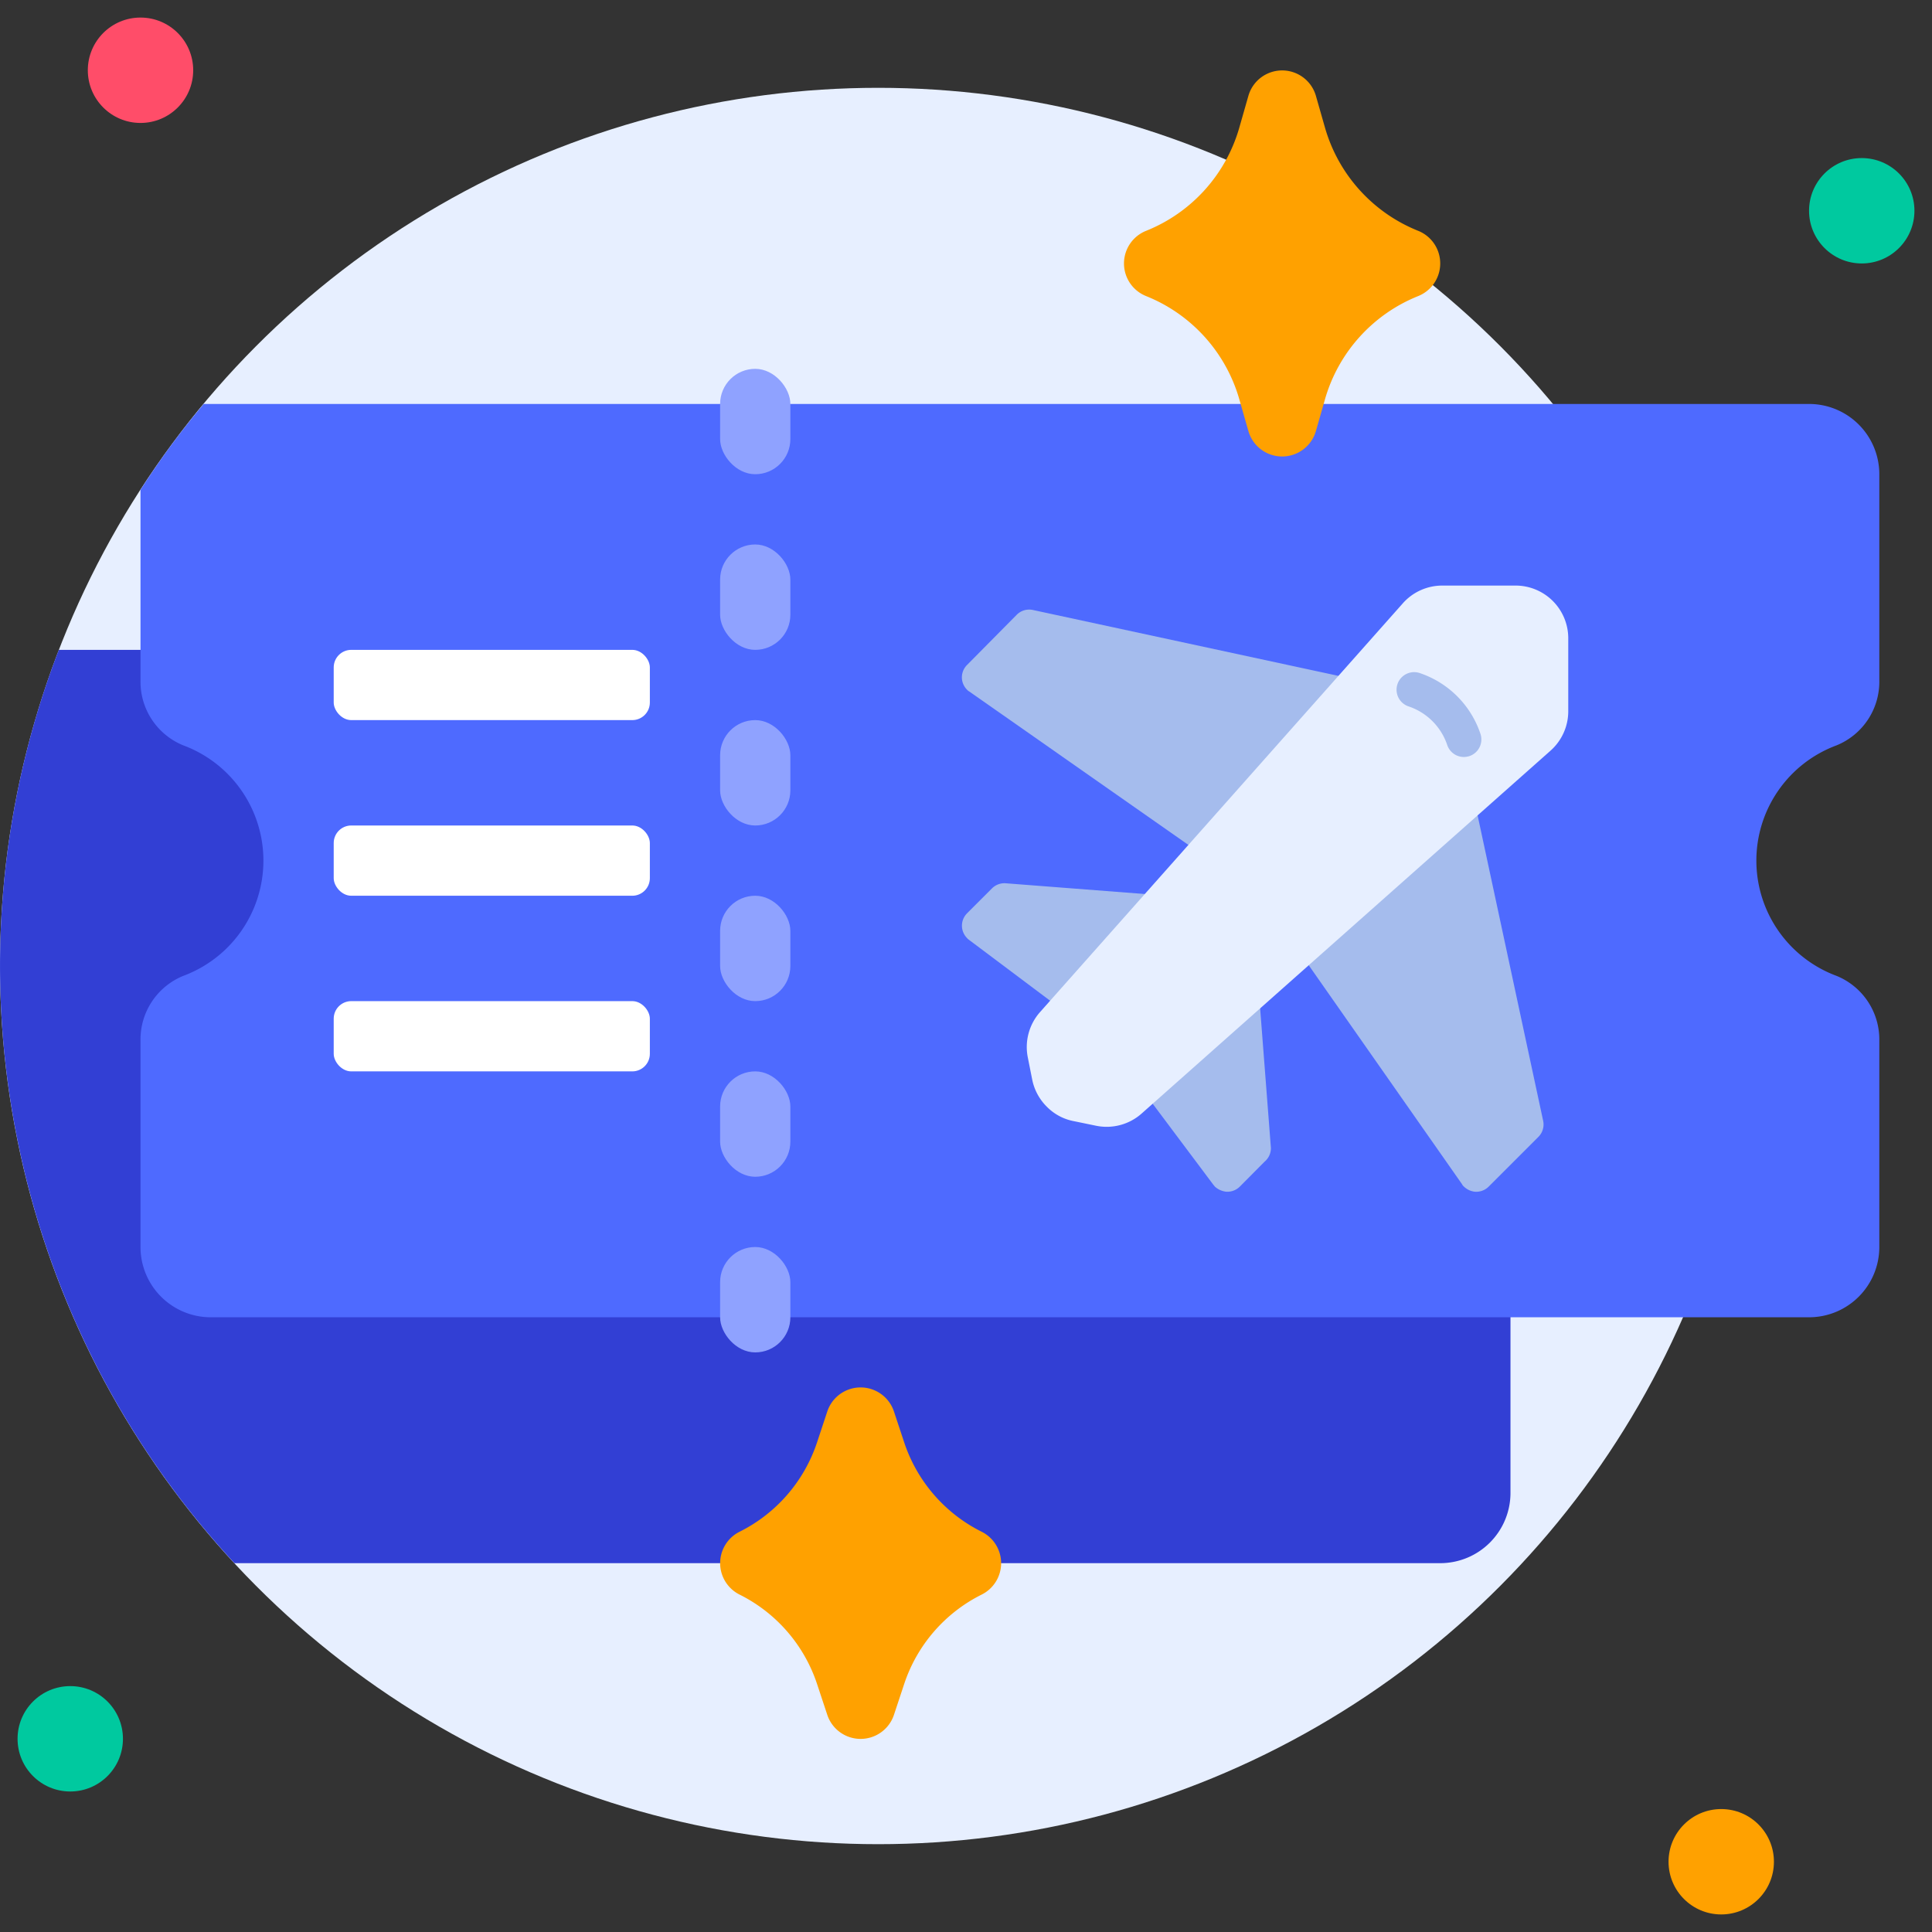
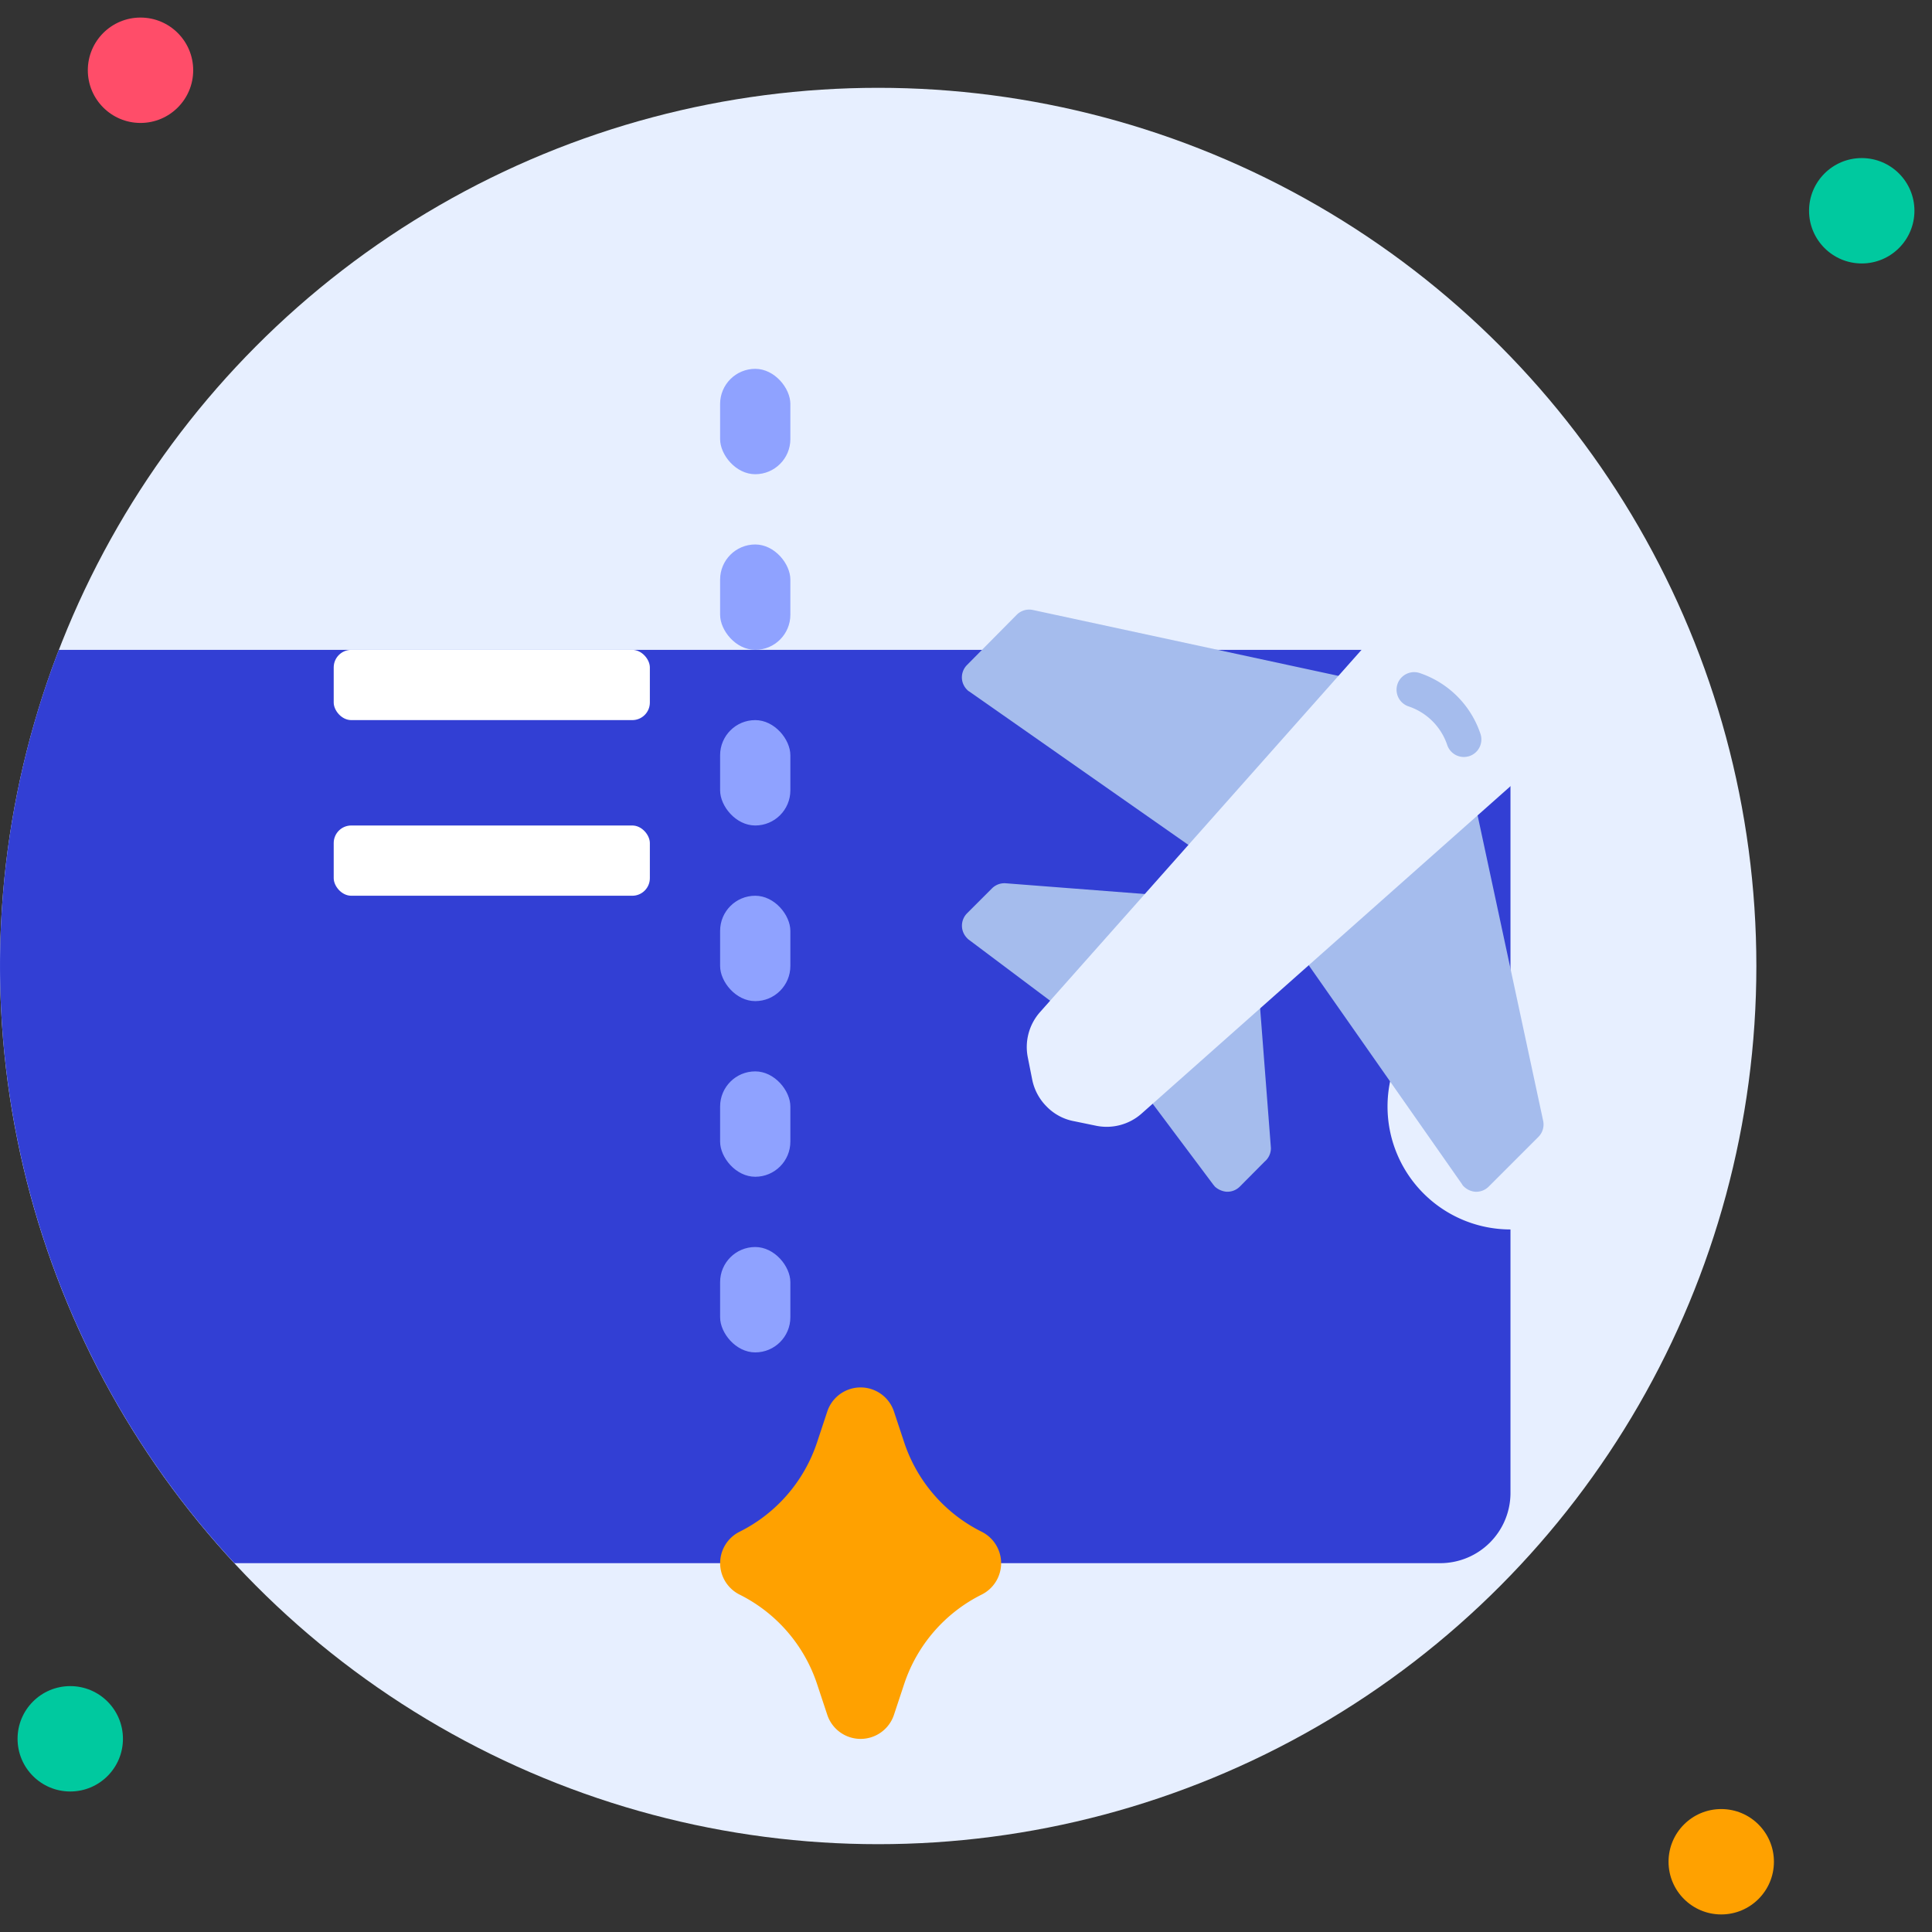
<svg xmlns="http://www.w3.org/2000/svg" height="512" viewBox="0 0 110 110" width="512">
  <rect x="0" y="0" width="110" height="110" fill="#333333" stroke="none" />
  <g id="_10._Boarding_Pass" data-name="10. Boarding Pass">
    <circle cx="50" cy="55" fill="#e7efff" r="50" />
    <path d="m79 63a7 7 0 0 0 7 7v15a4 4 0 0 1 -4 4h-68.65a50 50 0 0 1 -10-52h82.65v19a7 7 0 0 0 -7 7z" fill="#323fd4" />
    <circle cx="8" cy="4" fill="#ff4d69" r="3" />
    <circle cx="106" cy="12" fill="#00c99f" r="3" />
    <circle cx="98" cy="106" fill="#ffa100" r="3" />
    <circle cx="4" cy="99" fill="#00c99f" r="3" />
-     <path d="m100 49a7 7 0 0 0 4.56 6.56 3.91 3.91 0 0 1 2.44 3.69v11.75a4 4 0 0 1 -4 4h-91a4 4 0 0 1 -4-4v-11.75a3.91 3.91 0 0 1 2.44-3.69 7 7 0 0 0 0-13.12 3.91 3.91 0 0 1 -2.44-3.69v-10.86a46.61 46.61 0 0 1 3.6-4.89h91.4a4 4 0 0 1 4 4v11.75a3.91 3.91 0 0 1 -2.44 3.69 7 7 0 0 0 -4.56 6.56z" fill="#4e6aff" />
    <path d="m87.59 64.73-2.83 2.83a1 1 0 0 1 -.8.29 1.06 1.06 0 0 1 -.61-.29.45.45 0 0 1 -.11-.14l-9.9-14.14a1 1 0 0 1 .11-1.28l8.48-8.49a1 1 0 0 1 1.68.5l4.25 19.8a1 1 0 0 1 -.27.92z" fill="#a5bced" />
    <path d="m79.1 40.69-8.48 8.48a1 1 0 0 1 -1.28.11l-14.14-9.9a.49.49 0 0 1 -.14-.11 1 1 0 0 1 -.29-.61 1 1 0 0 1 .29-.8l2.83-2.86a1 1 0 0 1 .92-.27l19.8 4.27a1 1 0 0 1 .49 1.69z" fill="#a5bced" />
    <path d="m67.08 52.71-4.95 4.95a1 1 0 0 1 -1.31.09l-5.65-4.24a.52.52 0 0 1 -.11-.1 1 1 0 0 1 0-1.41l1.42-1.42a1 1 0 0 1 .78-.29l9.19.71a1 1 0 0 1 .87.65 1 1 0 0 1 -.24 1.06z" fill="#a5bced" />
    <path d="m72 66.14-1.41 1.42a1 1 0 0 1 -.78.29 1.14 1.14 0 0 1 -.64-.29l-.09-.11-4.24-5.66a1 1 0 0 1 .16-1.31l5-4.95a1 1 0 0 1 1-.23 1 1 0 0 1 .65.86l.71 9.2a1 1 0 0 1 -.36.78z" fill="#a5bced" />
    <g fill="#8fa2ff">
      <rect height="6" rx="2" width="4" x="41" y="21" />
      <rect height="6" rx="2" width="4" x="41" y="31" />
      <rect height="6" rx="2" width="4" x="41" y="41" />
      <rect height="6" rx="2" width="4" x="41" y="51" />
      <rect height="6" rx="2" width="4" x="41" y="61" />
      <rect height="6" rx="2" width="4" x="41" y="71" />
    </g>
    <rect fill="#fff" height="4" rx="1" width="18" x="19" y="37" />
-     <rect fill="#fff" height="4" rx="1" width="18" x="19" y="57" />
    <rect fill="#fff" height="4" rx="1" width="18" x="19" y="47" />
    <path d="m88.28 42.74-23.28 20.66a3 3 0 0 1 -2.57.7l-1.26-.26a2.92 2.92 0 0 1 -1.58-.84 3 3 0 0 1 -.82-1.53l-.25-1.26a3 3 0 0 1 .69-2.58l20.67-23.29a3 3 0 0 1 2.24-1h4.17a3 3 0 0 1 3 3v4.17a3 3 0 0 1 -1.01 2.23z" fill="#e7efff" />
    <path d="m83.35 43.1a1 1 0 0 1 -.95-.68 3.49 3.49 0 0 0 -2.2-2.2 1 1 0 0 1 .63-1.9 5.49 5.49 0 0 1 3.46 3.46 1 1 0 0 1 -.63 1.27 1.12 1.12 0 0 1 -.31.05z" fill="#a5bced" />
-     <path d="m82 15a2 2 0 0 1 -1.26 1.86 9 9 0 0 0 -5.3 5.87l-.52 1.82a2 2 0 0 1 -3.84 0l-.52-1.82a9 9 0 0 0 -5.3-5.87 2 2 0 0 1 0-3.72 9 9 0 0 0 5.3-5.87l.52-1.82a2 2 0 0 1 3.84 0l.52 1.82a9 9 0 0 0 5.3 5.87 2 2 0 0 1 1.26 1.86z" fill="#ffa100" />
    <path d="m57 89a2 2 0 0 1 -1.11 1.79 8.77 8.77 0 0 0 -4.41 5.09l-.58 1.75a2 2 0 0 1 -3.8 0l-.58-1.75a8.77 8.77 0 0 0 -4.41-5.09 2 2 0 0 1 0-3.58 8.77 8.77 0 0 0 4.41-5.09l.58-1.75a2 2 0 0 1 3.8 0l.58 1.75a8.77 8.77 0 0 0 4.41 5.09 2 2 0 0 1 1.11 1.79z" fill="#ffa100" />
  </g>
</svg>